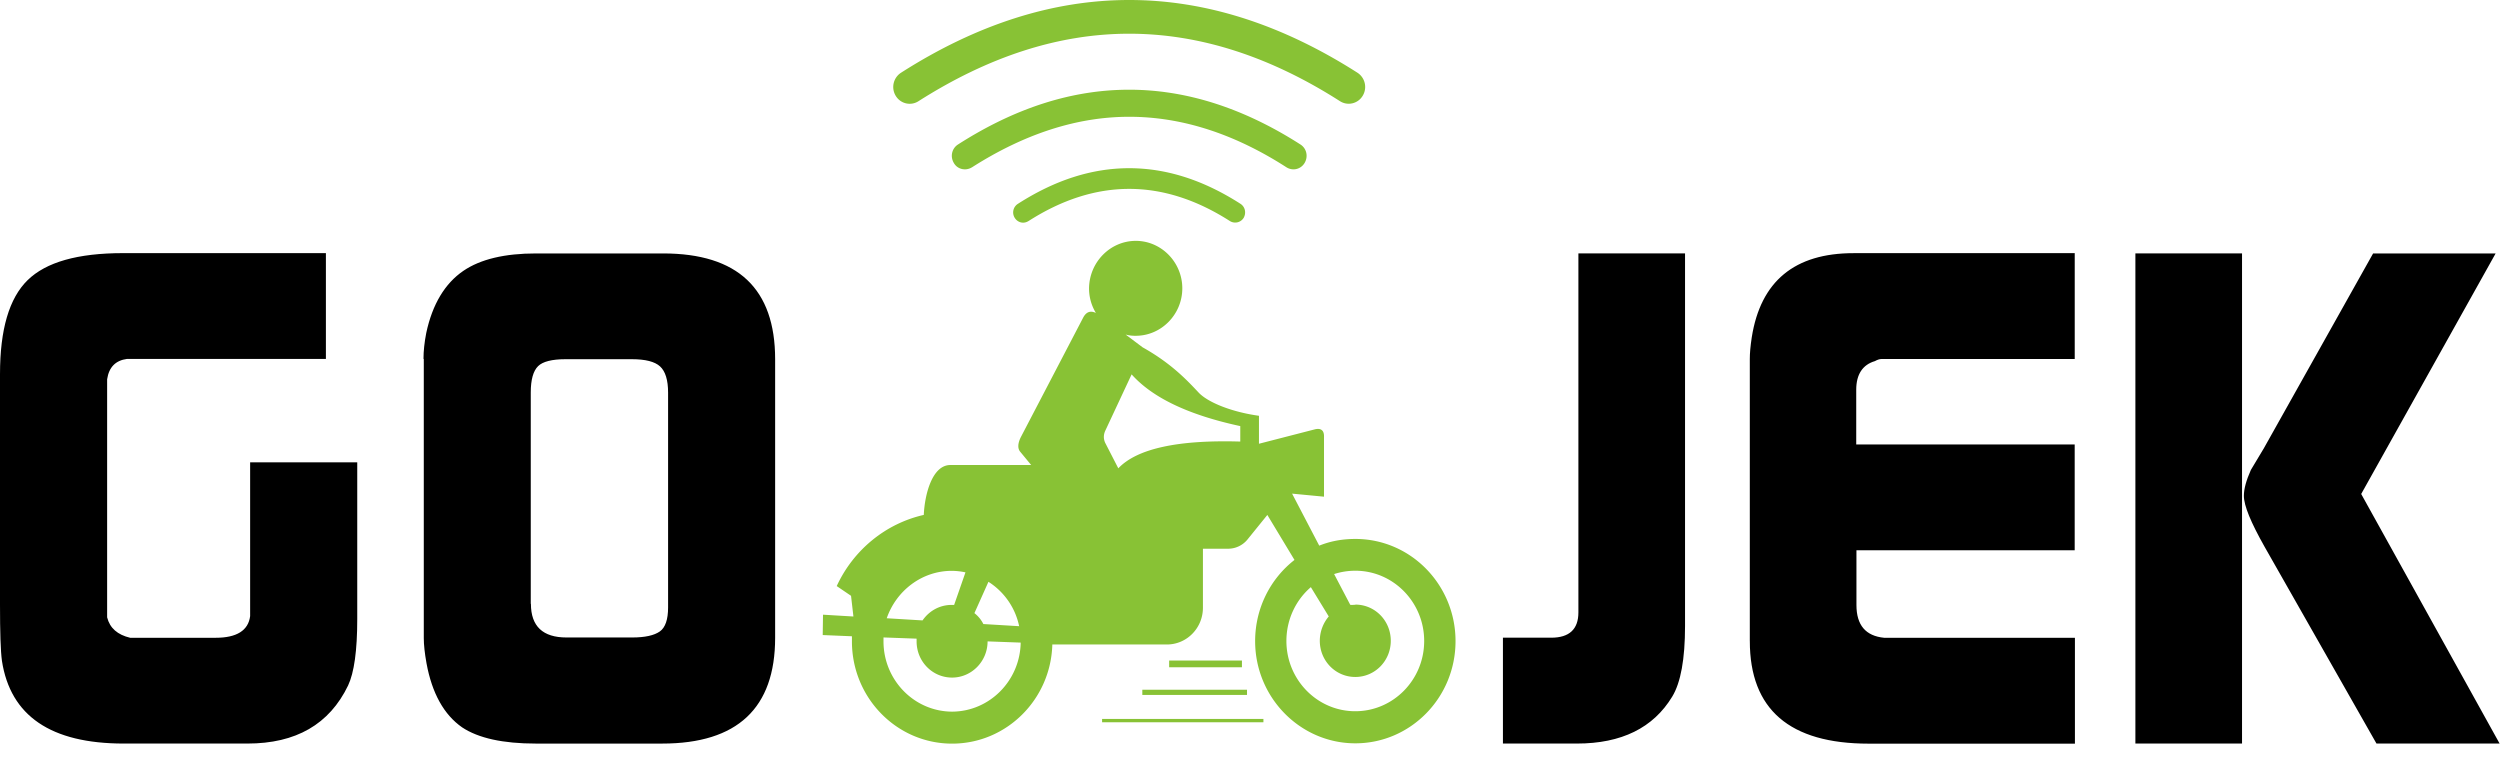
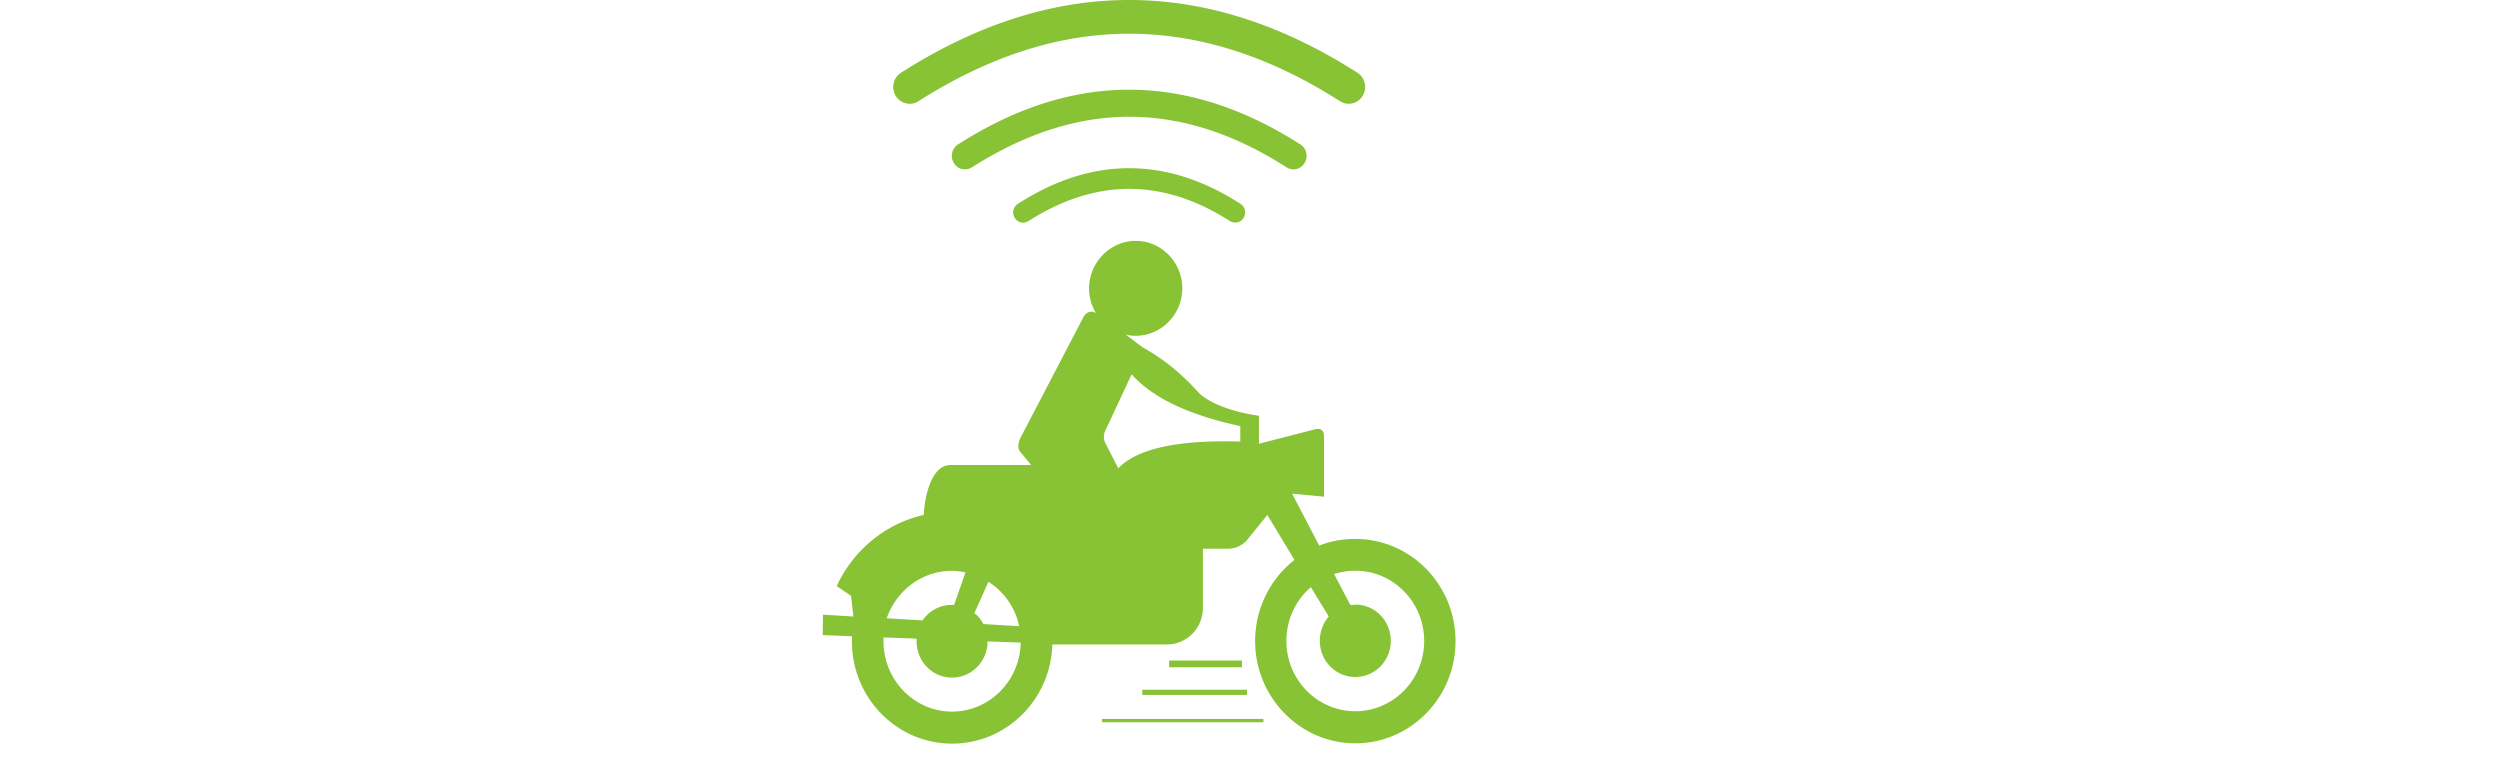
<svg xmlns="http://www.w3.org/2000/svg" width="128" height="39" fill-rule="evenodd">
  <path fill="#88c235" d="M56.427 36.81h8.26v.17h-8.26v-.17zm2.06-1.495h5.36v.265h-5.36v-.265zm1.374-1.495h3.726v.343h-3.726v-.343zM47.02 5.185c-.397.25-.916.125-1.16-.28a.87.87 0 0 1 .275-1.183C50.014 1.246 53.907 0 57.816 0s7.802 1.246 11.68 3.72a.87.87 0 0 1 .275 1.183c-.244.405-.763.53-1.16.28-3.603-2.304-7.207-3.457-10.795-3.457S50.64 2.88 47.02 5.185h0zm5.634 6.135c-.244.156-.55.078-.702-.17a.52.52 0 0 1 .168-.716c1.893-1.215 3.787-1.822 5.695-1.822s3.802.607 5.695 1.822c.244.156.305.467.168.716a.51.51 0 0 1-.702.171c-1.725-1.106-3.45-1.65-5.16-1.65s-3.435.545-5.16 1.65h0zM49.77 8.564c2.687-1.713 5.375-2.585 8.047-2.585s5.36.856 8.047 2.585c.32.202.733.11.93-.218s.107-.747-.214-.95c-2.916-1.868-5.848-2.803-8.764-2.803-2.932 0-5.848.934-8.764 2.803-.32.202-.412.623-.214.95.183.327.61.42.93.218h0zm8.382 3.768c1.313 0 2.382 1.1 2.382 2.43s-1.07 2.43-2.382 2.43a1.9 1.9 0 0 1-.519-.062l.87.654c1.48.825 2.3 1.713 2.886 2.336.49.498 1.7.98 3.07 1.168v1.432l2.84-.732c.35-.093.504.062.49.39v3.052l-1.634-.156 1.39 2.663c.58-.234 1.19-.343 1.848-.343 2.84 0 5.13 2.35 5.13 5.232 0 2.896-2.306 5.232-5.13 5.232s-5.13-2.35-5.13-5.232c0-1.697.794-3.208 2.015-4.157l-1.39-2.304-1.008 1.246a1.28 1.28 0 0 1-1.038.483h-1.252v3.02c0 1.043-.825 1.884-1.848 1.884h-5.863c-.076 2.818-2.35 5.076-5.13 5.076-2.84 0-5.13-2.35-5.13-5.232v-.265l-1.496-.062.015-1.043 1.557.093-.122-1.06-.733-.498c.84-1.822 2.474-3.192 4.458-3.644.046-1.043.428-2.554 1.36-2.554h4.138l-.565-.685c-.137-.17-.122-.436.046-.763l3.176-6.088c.168-.327.397-.374.657-.25a2.41 2.41 0 0 1-.351-1.261c.015-1.34 1.084-2.43 2.397-2.43h0zm-12.75 19.323l1.832.11c.336-.483.87-.794 1.496-.794h.122l.58-1.666a3.47 3.47 0 0 0-.702-.078c-1.527 0-2.84 1.012-3.33 2.43h0zm4.947.296l1.832.11a3.55 3.55 0 0 0-1.573-2.273l-.718 1.604c.198.156.35.343.458.56h0zm1.91.95l-1.695-.062c0 1.028-.825 1.853-1.817 1.853-1.008 0-1.817-.825-1.817-1.853v-.14l-1.695-.062v.202c0 1.977 1.573 3.597 3.527 3.597 1.91-.016 3.466-1.588 3.497-3.535h0zm11.238-11.086c-2.672-.576-4.504-1.464-5.558-2.647L56.6 22.032c-.107.218-.107.436-.015.638l.672 1.308c.962-1.012 3.054-1.464 6.245-1.37v-.794h-.015zm5.894 9.14c1.008 0 1.817.825 1.817 1.853s-.81 1.853-1.817 1.853-1.817-.825-1.817-1.853a1.94 1.94 0 0 1 .458-1.246l-.916-1.5c-.763.654-1.252 1.65-1.252 2.756 0 1.977 1.573 3.597 3.527 3.597 1.94 0 3.527-1.604 3.527-3.597 0-1.977-1.573-3.597-3.527-3.597a3.52 3.52 0 0 0-1.084.171l.825 1.573c.076.016.168 0 .26 0z" />
-   <path fill="#000" fill-rule="nonzero" d="M0 30.946V19.16c0-2.293.47-3.893 1.414-4.816S3.975 12.96 6.3 12.96h10.386v5.416H6.505c-.58.077-.927.415-1.02 1.046v12.186c.14.554.534.892 1.178 1.046h4.384c1.068 0 1.666-.37 1.76-1.108V23.67h5.484V31.7c0 1.6-.157 2.74-.47 3.4-.958 1.985-2.67 2.97-5.154 2.97H6.332C2.608 38.07.534 36.654.1 33.84.03 33.33 0 32.377 0 30.946h0zm21.683-12.57c0-.4.047-.846.14-1.323.314-1.477.958-2.54 1.9-3.185.88-.6 2.12-.892 3.724-.892h6.505c3.818 0 5.735 1.8 5.735 5.416v14.263c0 3.6-1.933 5.416-5.782 5.416h-6.474c-1.68 0-2.938-.277-3.77-.83-.927-.646-1.54-1.74-1.823-3.277-.094-.523-.14-.954-.14-1.292V18.376h-.016zm5.5 12.54c0 1.154.613 1.723 1.823 1.723h3.362c.66 0 1.13-.108 1.414-.308s.424-.615.424-1.23v-11c0-.646-.14-1.092-.41-1.34s-.754-.37-1.446-.37h-3.4c-.69 0-1.163.123-1.398.354-.25.246-.377.692-.377 1.354v10.816h.016zM76.95 38.07v-5.42h2.472c.923 0 1.392-.43 1.392-1.293V12.975h5.46V32.05c0 1.694-.22 2.9-.657 3.618-.97 1.6-2.597 2.402-4.88 2.402H76.95zm12.64-5.25V18.38c0-.293.03-.647.1-1.108.454-2.88 2.2-4.31 5.21-4.31h11.326v5.42h-9.903c-.078 0-.188.03-.33.108-.626.185-.954.677-.954 1.463v2.802h11.185v5.42H95.05v2.802c0 1.03.47 1.586 1.424 1.678h9.762v5.42h-10.56c-4.052 0-6.085-1.755-6.085-5.25h0zm19.742 5.25h5.46V12.975h-5.46V38.07zm6.586-15.134l5.585-9.96h6.273l-6.883 12.316 7.087 12.778h-6.304L115.95 28c-.704-1.247-1.064-2.11-1.064-2.617 0-.354.125-.8.36-1.324l.673-1.124z" />
</svg>